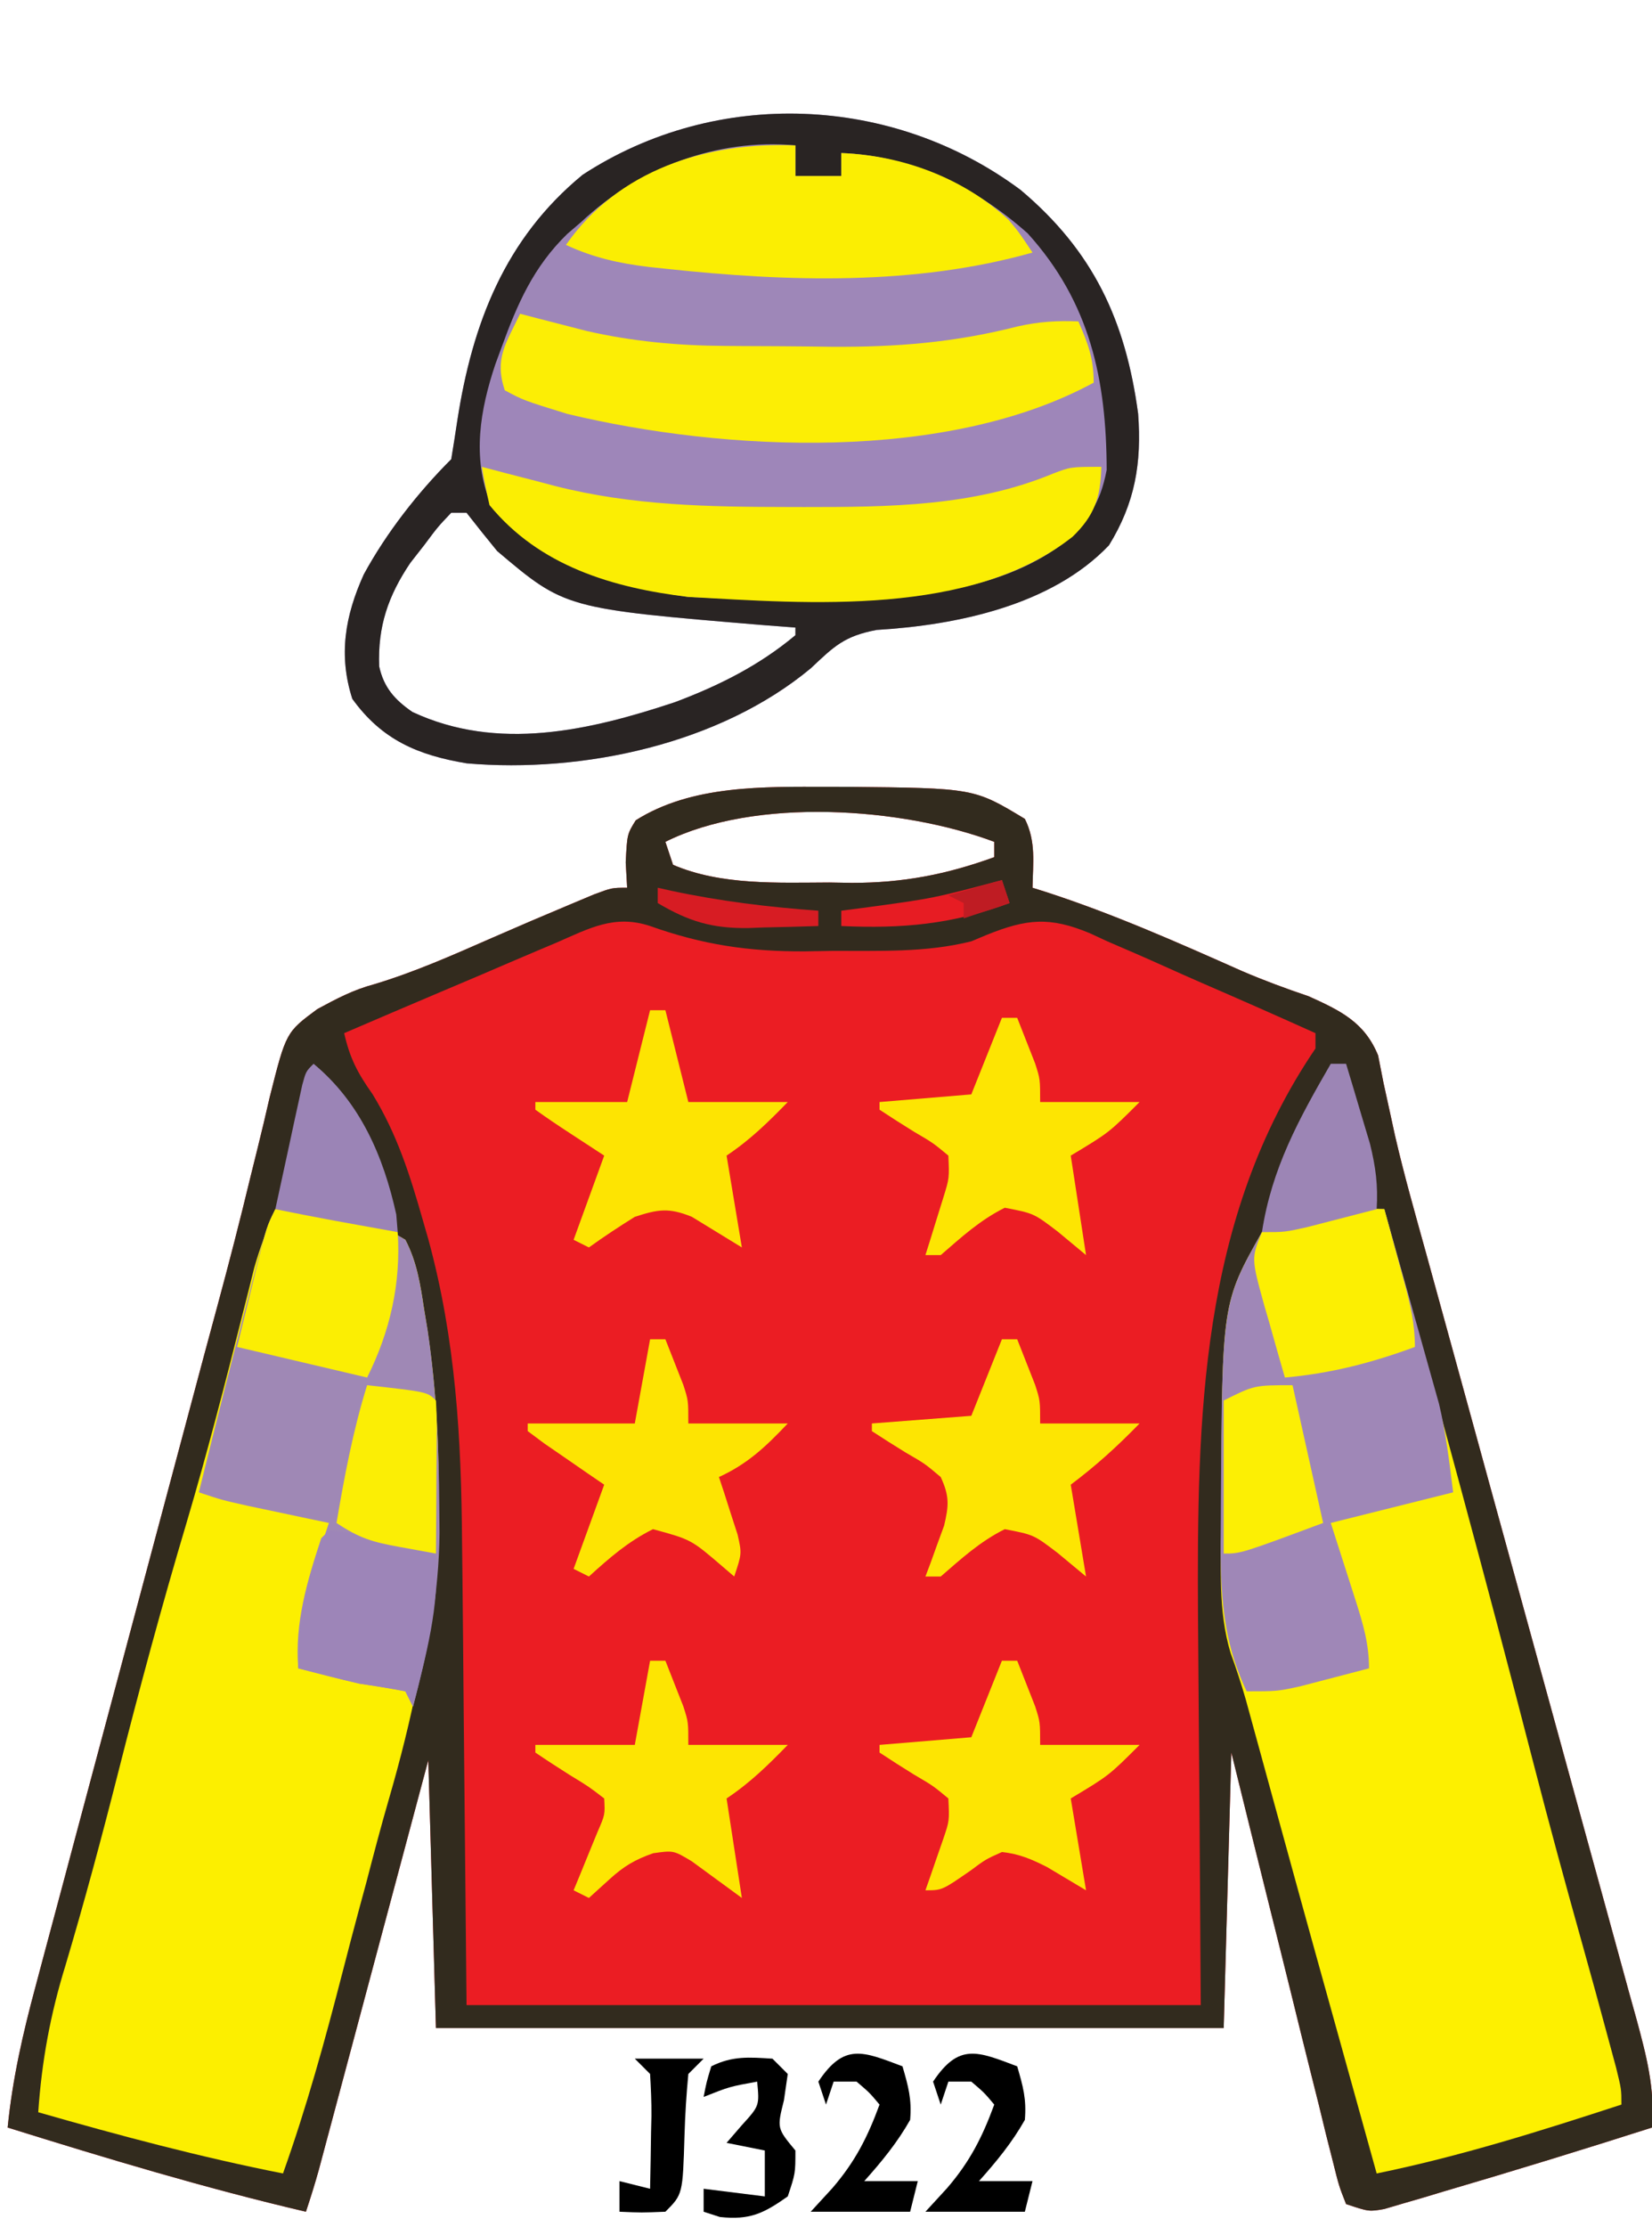
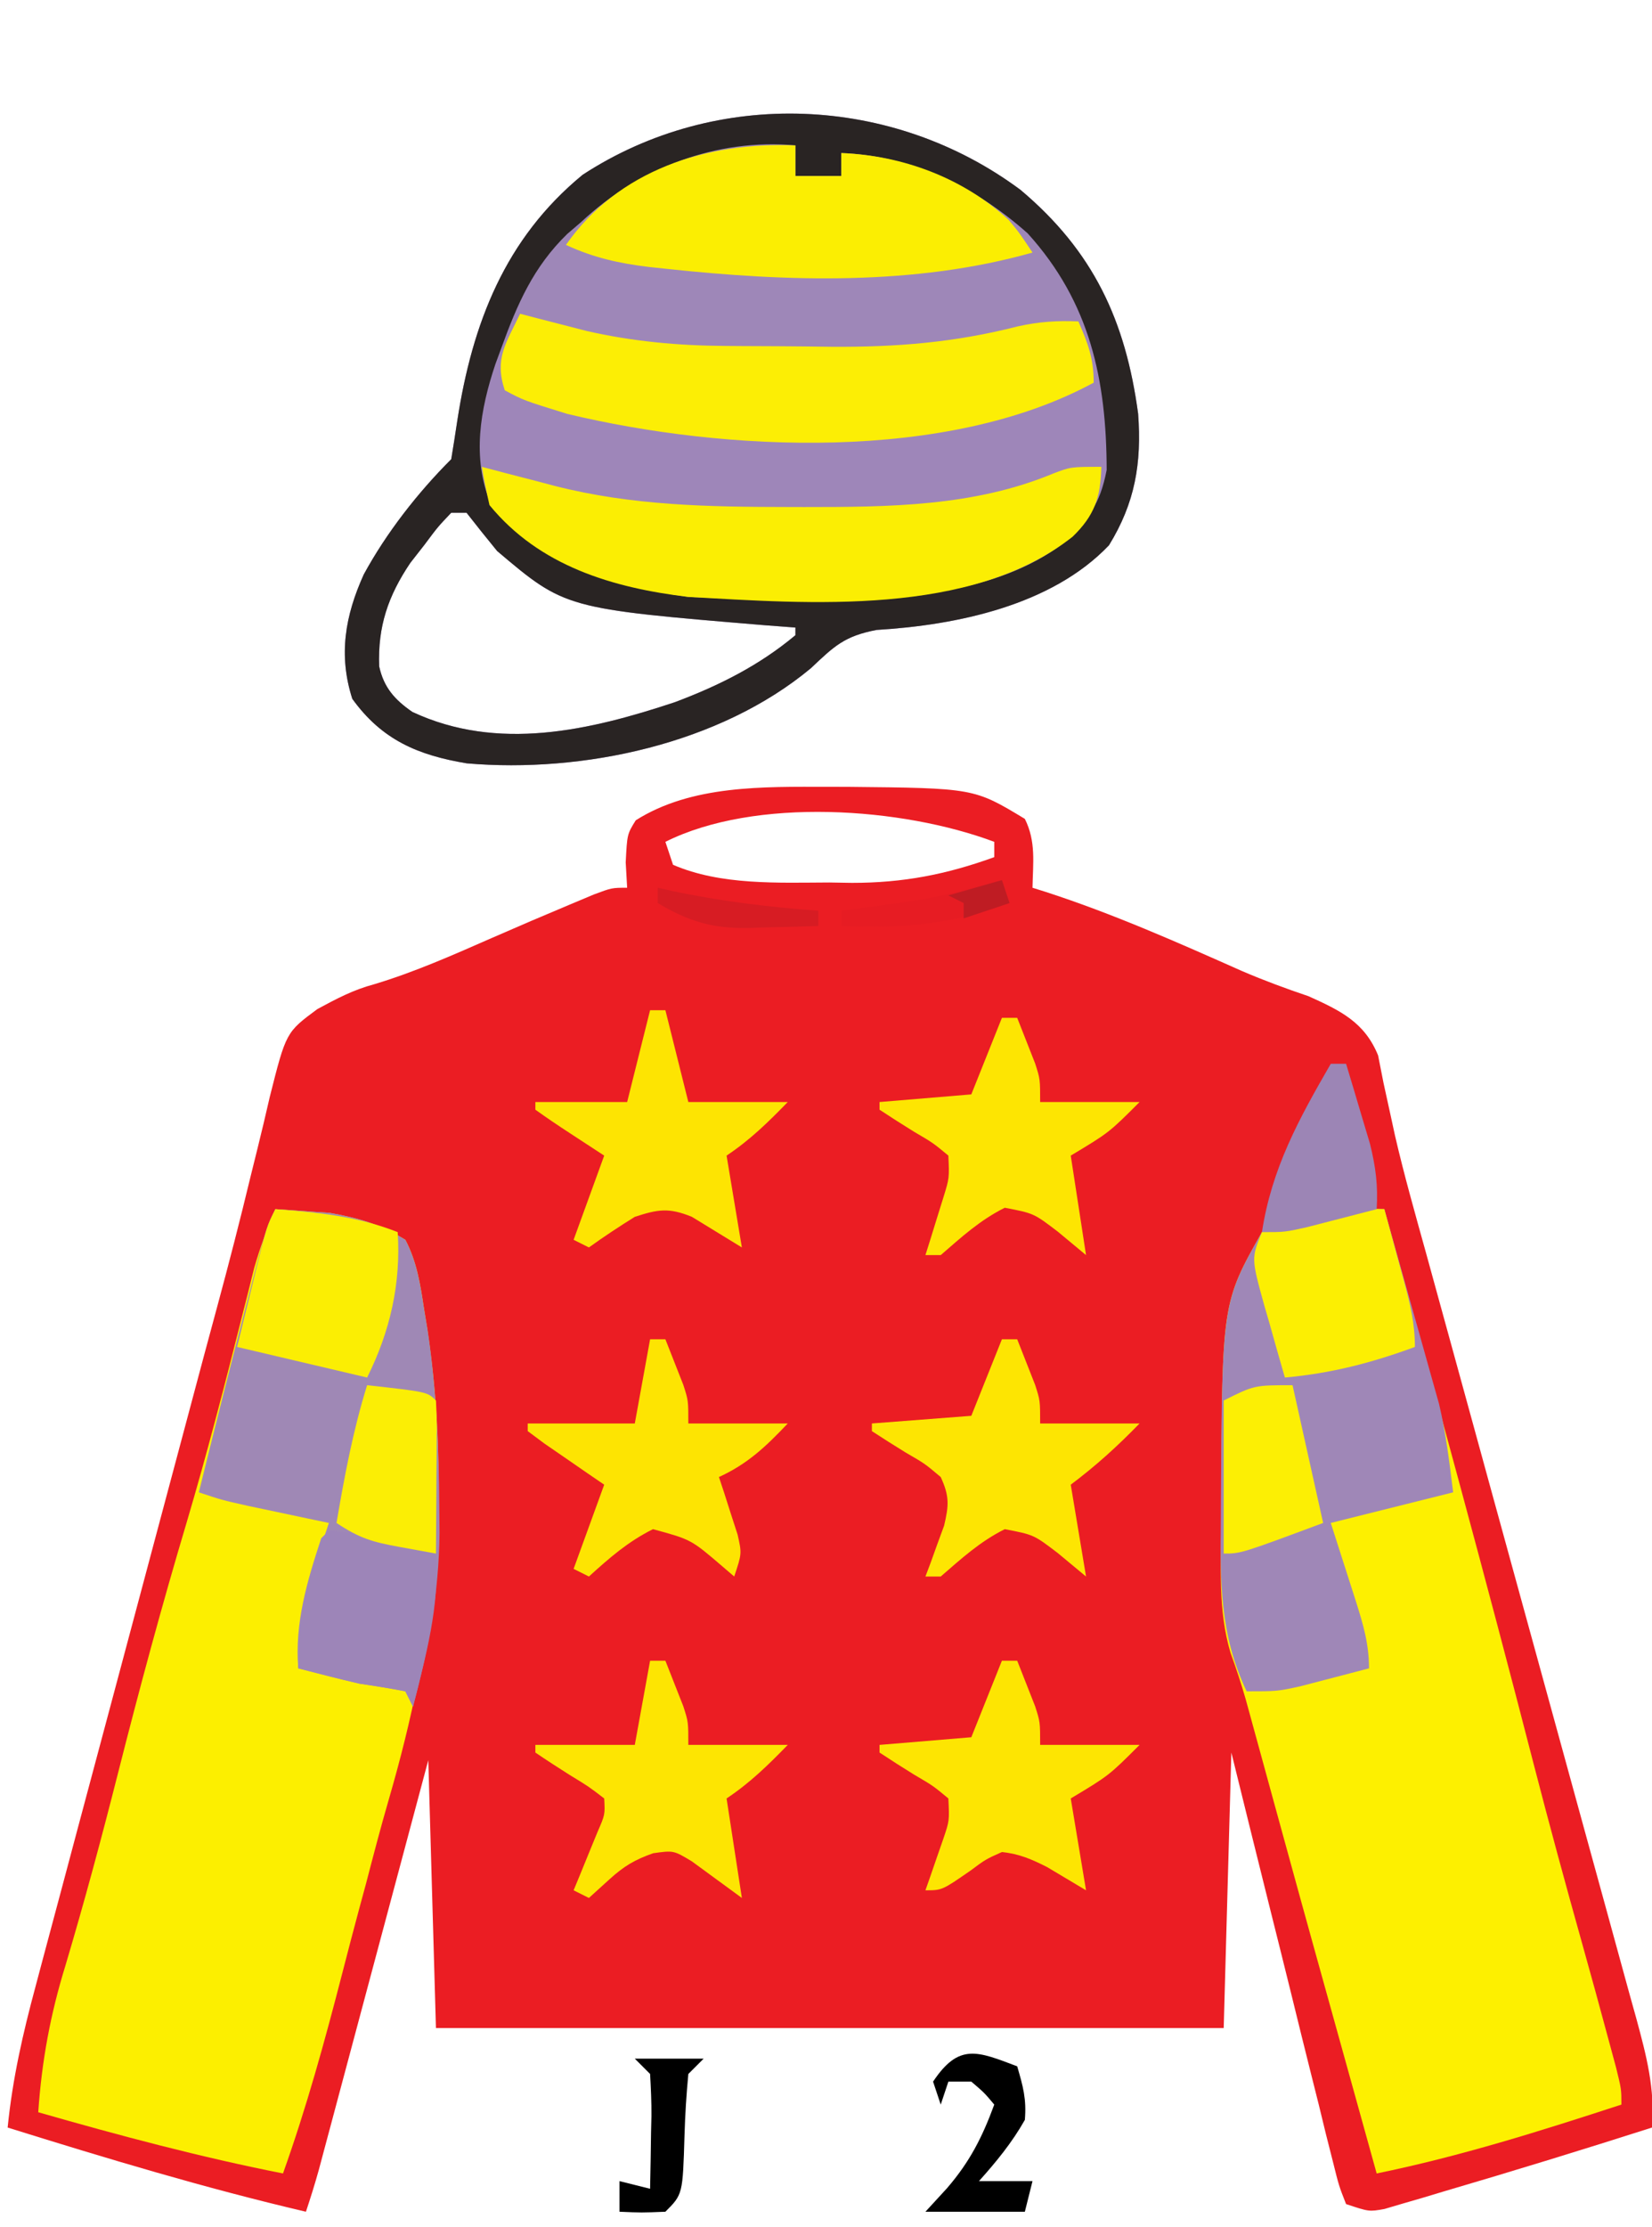
<svg xmlns="http://www.w3.org/2000/svg" version="1.1" width="216" height="291">
  <path d="M0 0 C0.828 0.001 1.657 0.002 2.51 0.002 C19.094 0.167 19.094 0.167 25.75 4.188 C27.228 7.144 26.81 9.93 26.75 13.188 C27.281 13.355 27.813 13.522 28.361 13.694 C37.232 16.559 45.677 20.311 54.188 24.091 C57.036 25.31 59.914 26.375 62.849 27.363 C67 29.239 70.16 30.744 71.937 35.094 C72.171 36.282 72.405 37.471 72.646 38.695 C72.959 40.146 73.277 41.597 73.599 43.046 C73.863 44.265 73.863 44.265 74.133 45.509 C75.334 50.721 76.804 55.863 78.233 61.016 C78.901 63.442 79.568 65.868 80.235 68.295 C80.581 69.552 80.927 70.809 81.284 72.104 C82.38 76.08 83.471 80.057 84.562 84.035 C84.938 85.405 85.314 86.776 85.69 88.147 C85.878 88.832 86.066 89.518 86.259 90.224 C88.791 99.456 91.327 108.688 93.871 117.917 C95.598 124.183 97.319 130.451 99.035 136.721 C99.939 140.026 100.847 143.331 101.761 146.633 C102.776 150.305 103.781 153.978 104.784 157.653 C105.086 158.738 105.389 159.822 105.7 160.94 C107.013 165.785 108.163 170.115 107.75 175.188 C98.679 178.087 89.576 180.88 80.438 183.562 C79.525 183.837 78.612 184.112 77.671 184.395 C76.814 184.644 75.957 184.892 75.074 185.148 C74.312 185.373 73.55 185.598 72.764 185.83 C70.75 186.188 70.75 186.188 67.75 185.188 C66.82 182.827 66.82 182.827 66.032 179.658 C65.582 177.886 65.582 177.886 65.123 176.079 C64.807 174.78 64.491 173.482 64.176 172.184 C63.845 170.862 63.513 169.541 63.18 168.219 C62.305 164.739 61.446 161.254 60.591 157.769 C59.715 154.214 58.825 150.663 57.936 147.111 C56.191 140.14 54.471 133.164 52.75 126.188 C52.42 138.067 52.09 149.947 51.75 162.188 C17.76 162.188 -16.23 162.188 -51.25 162.188 C-51.745 144.863 -51.745 144.863 -52.25 127.188 C-53.321 131.195 -54.392 135.203 -55.496 139.332 C-56.351 142.527 -57.205 145.722 -58.06 148.917 C-58.963 152.289 -59.865 155.662 -60.766 159.035 C-61.8 162.905 -62.835 166.775 -63.871 170.645 C-64.194 171.854 -64.517 173.063 -64.85 174.31 C-65.15 175.43 -65.45 176.551 -65.76 177.706 C-66.024 178.694 -66.288 179.683 -66.56 180.701 C-67.072 182.545 -67.645 184.372 -68.25 186.188 C-81.434 183.107 -94.328 179.216 -107.25 175.188 C-106.615 168.816 -105.254 162.861 -103.585 156.686 C-103.178 155.152 -103.178 155.152 -102.762 153.587 C-101.865 150.216 -100.96 146.846 -100.055 143.477 C-99.422 141.107 -98.79 138.737 -98.159 136.366 C-96.493 130.118 -94.82 123.872 -93.146 117.625 C-91.468 111.361 -89.797 105.094 -88.125 98.828 C-86.231 91.734 -84.337 84.64 -82.439 77.547 C-82.149 76.461 -81.859 75.376 -81.56 74.258 C-80.986 72.118 -80.408 69.979 -79.828 67.84 C-78.307 62.228 -76.857 56.608 -75.497 50.954 C-75.203 49.768 -74.908 48.581 -74.605 47.359 C-74.042 45.09 -73.5 42.816 -72.982 40.537 C-70.847 32.07 -70.847 32.07 -66.762 29.048 C-64.212 27.669 -62.061 26.525 -59.285 25.785 C-53.98 24.185 -49.008 21.972 -43.939 19.748 C-40.494 18.24 -37.04 16.763 -33.57 15.312 C-32.593 14.903 -31.616 14.493 -30.61 14.07 C-28.25 13.188 -28.25 13.188 -26.25 13.188 C-26.312 12.094 -26.374 11.001 -26.438 9.875 C-26.25 6.188 -26.25 6.188 -25.125 4.375 C-17.808 -0.259 -8.388 -0.009 0 0 Z M-21.25 7.188 C-20.92 8.178 -20.59 9.168 -20.25 10.188 C-13.992 12.893 -6.492 12.522 0.188 12.5 C1.16 12.516 2.133 12.532 3.135 12.549 C9.815 12.553 15.473 11.462 21.75 9.188 C21.75 8.527 21.75 7.867 21.75 7.188 C9.717 2.675 -9.493 1.309 -21.25 7.188 Z " fill="#EB1D23" transform="translate(108.25,102.812)" />
-   <path d="M0 0 C0.828 0.001 1.657 0.002 2.51 0.002 C19.094 0.167 19.094 0.167 25.75 4.188 C27.228 7.144 26.81 9.93 26.75 13.188 C27.281 13.355 27.813 13.522 28.361 13.694 C37.232 16.559 45.677 20.311 54.188 24.091 C57.036 25.31 59.914 26.375 62.849 27.363 C67 29.239 70.16 30.744 71.937 35.094 C72.171 36.282 72.405 37.471 72.646 38.695 C72.959 40.146 73.277 41.597 73.599 43.046 C73.863 44.265 73.863 44.265 74.133 45.509 C75.334 50.721 76.804 55.863 78.233 61.016 C78.901 63.442 79.568 65.868 80.235 68.295 C80.581 69.552 80.927 70.809 81.284 72.104 C82.38 76.08 83.471 80.057 84.562 84.035 C84.938 85.405 85.314 86.776 85.69 88.147 C85.878 88.832 86.066 89.518 86.259 90.224 C88.791 99.456 91.327 108.688 93.871 117.917 C95.598 124.183 97.319 130.451 99.035 136.721 C99.939 140.026 100.847 143.331 101.761 146.633 C102.776 150.305 103.781 153.978 104.784 157.653 C105.086 158.738 105.389 159.822 105.7 160.94 C107.013 165.785 108.163 170.115 107.75 175.188 C98.679 178.087 89.576 180.88 80.438 183.562 C79.525 183.837 78.612 184.112 77.671 184.395 C76.814 184.644 75.957 184.892 75.074 185.148 C74.312 185.373 73.55 185.598 72.764 185.83 C70.75 186.188 70.75 186.188 67.75 185.188 C66.82 182.827 66.82 182.827 66.032 179.658 C65.582 177.886 65.582 177.886 65.123 176.079 C64.807 174.78 64.491 173.482 64.176 172.184 C63.845 170.862 63.513 169.541 63.18 168.219 C62.305 164.739 61.446 161.254 60.591 157.769 C59.715 154.214 58.825 150.663 57.936 147.111 C56.191 140.14 54.471 133.164 52.75 126.188 C52.42 138.067 52.09 149.947 51.75 162.188 C17.76 162.188 -16.23 162.188 -51.25 162.188 C-51.745 144.863 -51.745 144.863 -52.25 127.188 C-53.321 131.195 -54.392 135.203 -55.496 139.332 C-56.351 142.527 -57.205 145.722 -58.06 148.917 C-58.963 152.289 -59.865 155.662 -60.766 159.035 C-61.8 162.905 -62.835 166.775 -63.871 170.645 C-64.194 171.854 -64.517 173.063 -64.85 174.31 C-65.15 175.43 -65.45 176.551 -65.76 177.706 C-66.024 178.694 -66.288 179.683 -66.56 180.701 C-67.072 182.545 -67.645 184.372 -68.25 186.188 C-81.434 183.107 -94.328 179.216 -107.25 175.188 C-106.615 168.816 -105.254 162.861 -103.585 156.686 C-103.178 155.152 -103.178 155.152 -102.762 153.587 C-101.865 150.216 -100.96 146.846 -100.055 143.477 C-99.422 141.107 -98.79 138.737 -98.159 136.366 C-96.493 130.118 -94.82 123.872 -93.146 117.625 C-91.468 111.361 -89.797 105.094 -88.125 98.828 C-86.231 91.734 -84.337 84.64 -82.439 77.547 C-82.149 76.461 -81.859 75.376 -81.56 74.258 C-80.986 72.118 -80.408 69.979 -79.828 67.84 C-78.307 62.228 -76.857 56.608 -75.497 50.954 C-75.203 49.768 -74.908 48.581 -74.605 47.359 C-74.042 45.09 -73.5 42.816 -72.982 40.537 C-70.847 32.07 -70.847 32.07 -66.762 29.048 C-64.212 27.669 -62.061 26.525 -59.285 25.785 C-53.98 24.185 -49.008 21.972 -43.939 19.748 C-40.494 18.24 -37.04 16.763 -33.57 15.312 C-32.593 14.903 -31.616 14.493 -30.61 14.07 C-28.25 13.188 -28.25 13.188 -26.25 13.188 C-26.312 12.094 -26.374 11.001 -26.438 9.875 C-26.25 6.188 -26.25 6.188 -25.125 4.375 C-17.808 -0.259 -8.388 -0.009 0 0 Z M-21.25 7.188 C-20.92 8.178 -20.59 9.168 -20.25 10.188 C-13.992 12.893 -6.492 12.522 0.188 12.5 C1.16 12.516 2.133 12.532 3.135 12.549 C9.815 12.553 15.473 11.462 21.75 9.188 C21.75 8.527 21.75 7.867 21.75 7.188 C9.717 2.675 -9.493 1.309 -21.25 7.188 Z M-35.516 20.371 C-36.309 20.705 -37.102 21.04 -37.92 21.384 C-40.451 22.454 -42.976 23.539 -45.5 24.625 C-47.216 25.353 -48.932 26.08 -50.648 26.807 C-54.854 28.588 -59.054 30.384 -63.25 32.188 C-62.517 35.437 -61.493 37.404 -59.562 40.125 C-56.359 45.327 -54.663 50.668 -53 56.5 C-52.754 57.353 -52.508 58.205 -52.255 59.084 C-48.651 72.272 -47.928 85.161 -47.836 98.738 C-47.819 100.294 -47.801 101.849 -47.782 103.405 C-47.72 109.103 -47.673 114.802 -47.625 120.5 C-47.439 139.65 -47.439 139.65 -47.25 159.188 C-15.57 159.188 16.11 159.188 48.75 159.188 C48.592 133.805 48.592 133.805 48.39 108.423 C48.251 82.497 48.618 56.44 63.75 34.188 C63.75 33.528 63.75 32.867 63.75 32.188 C58.804 29.959 53.842 27.77 48.864 25.614 C47.174 24.876 45.49 24.128 43.81 23.37 C41.386 22.277 38.948 21.224 36.504 20.176 C35.763 19.832 35.022 19.489 34.258 19.135 C29.013 16.945 26.004 17.235 20.755 19.349 C20.093 19.626 19.432 19.902 18.75 20.188 C12.77 21.69 6.693 21.411 0.562 21.438 C-0.619 21.458 -1.8 21.479 -3.018 21.5 C-10.35 21.533 -16.363 20.64 -23.25 18.188 C-27.921 16.646 -31.197 18.494 -35.516 20.371 Z " fill="#322B1E" transform="translate(108.25,102.812)" />
  <path d="M0 0 C9.491 7.988 13.719 17.025 15.367 29.242 C15.844 35.704 14.966 40.886 11.555 46.43 C4.049 54.306 -8.371 56.864 -18.82 57.492 C-23.064 58.297 -24.381 59.627 -27.422 62.496 C-39.367 72.435 -57.261 76.225 -72.406 74.926 C-78.777 73.864 -83.496 71.884 -87.383 66.492 C-89.212 60.79 -88.333 55.656 -85.883 50.242 C-82.914 44.789 -78.835 39.569 -74.445 35.18 C-74.169 33.493 -73.898 31.805 -73.648 30.114 C-71.697 17.491 -67.437 6.371 -57.266 -1.98 C-39.742 -13.412 -16.717 -12.444 0 0 Z M-74.445 42.18 C-76.195 44.02 -76.195 44.02 -77.945 46.367 C-78.554 47.144 -79.162 47.922 -79.789 48.723 C-82.704 53.047 -84.063 57.052 -83.867 62.25 C-83.261 65.022 -81.832 66.615 -79.527 68.207 C-68.357 73.425 -56.353 70.637 -45.195 66.93 C-39.426 64.762 -34.195 62.15 -29.445 58.18 C-29.445 57.85 -29.445 57.52 -29.445 57.18 C-30.738 57.082 -32.031 56.984 -33.363 56.883 C-59.547 54.709 -59.547 54.709 -68.445 47.18 C-69.797 45.528 -71.135 43.864 -72.445 42.18 C-73.105 42.18 -73.765 42.18 -74.445 42.18 Z " fill="#9E86B9" transform="translate(133.445,24.82)" />
  <path d="M0 0 C1.522 0.089 3.042 0.197 4.562 0.312 C5.833 0.4 5.833 0.4 7.129 0.488 C10.964 1.172 13.647 1.956 17 4 C18.507 6.878 18.957 9.807 19.438 13 C19.589 13.924 19.74 14.847 19.896 15.799 C23.042 37.246 20.882 56.336 14.854 77.06 C13.793 80.712 12.832 84.382 11.875 88.062 C11.573 89.174 11.272 90.285 10.961 91.43 C10.22 94.181 9.498 96.935 8.789 99.695 C6.497 108.588 4.092 117.345 1 126 C-9.833 123.858 -20.392 121.043 -31 118 C-30.537 111.294 -29.421 105.224 -27.438 98.812 C-24.957 90.484 -22.707 82.112 -20.57 73.689 C-17.781 62.694 -14.833 51.769 -11.585 40.898 C-8.927 31.93 -6.59 22.888 -4.308 13.817 C-4.035 12.739 -3.762 11.661 -3.48 10.551 C-3.242 9.599 -3.004 8.646 -2.759 7.665 C-2.006 5.02 -1.068 2.533 0 0 Z " fill="#FCEF00" transform="translate(36,158)" />
  <path d="M0 0 C6.677 24.099 13.268 48.215 19.509 72.431 C21.542 80.297 23.671 88.131 25.867 95.953 C27.04 100.129 28.185 104.312 29.312 108.5 C29.639 109.707 29.965 110.913 30.301 112.156 C31 115 31 115 31 117 C20.411 120.455 9.925 123.764 -1 126 C-1.303 124.909 -1.606 123.819 -1.918 122.695 C-2.118 121.977 -2.317 121.258 -2.523 120.518 C-2.974 118.892 -3.426 117.266 -3.878 115.64 C-4.972 111.699 -6.067 107.757 -7.164 103.816 C-7.547 102.44 -7.93 101.064 -8.312 99.688 C-8.508 98.984 -8.704 98.28 -8.906 97.554 C-10.288 92.582 -11.658 87.606 -13.023 82.629 C-13.565 80.658 -14.106 78.687 -14.648 76.715 C-15.178 74.786 -15.706 72.855 -16.234 70.925 C-16.563 69.727 -16.892 68.53 -17.23 67.297 C-17.67 65.693 -17.67 65.693 -18.118 64.058 C-18.705 62.022 -19.364 60.006 -20.092 58.016 C-21.788 52.384 -21.336 46.526 -21.312 40.688 C-21.312 40.018 -21.311 39.348 -21.31 38.658 C-21.235 12.273 -21.235 12.273 -16 3 C-13.574 1.855 -13.574 1.855 -10.688 1.188 C-9.743 0.954 -8.798 0.721 -7.824 0.48 C-5.144 0.024 -2.71 -0.035 0 0 Z " fill="#FDF000" transform="translate(181,158)" />
  <path d="M0 0 C0 1.32 0 2.64 0 4 C1.98 4 3.96 4 6 4 C6 3.01 6 2.02 6 1 C16.154 1.391 25.425 6.215 32.309 13.645 C35.873 18.608 39 24.812 39 31 C19.838 41.41 -9.075 40.055 -29.832 35.082 C-35.537 33.316 -35.537 33.316 -38 32 C-39.431 27.707 -38.146 25.188 -36.551 21.055 C-31.432 10.972 -23.336 4.834 -12.84 1.266 C-8.47 0.02 -4.489 -0.187 0 0 Z " fill="#9E87B8" transform="translate(104,19)" />
  <path d="M0 0 C9.491 7.988 13.719 17.025 15.367 29.242 C15.844 35.704 14.966 40.886 11.555 46.43 C4.049 54.306 -8.371 56.864 -18.82 57.492 C-23.064 58.297 -24.381 59.627 -27.422 62.496 C-39.367 72.435 -57.261 76.225 -72.406 74.926 C-78.777 73.864 -83.496 71.884 -87.383 66.492 C-89.212 60.79 -88.333 55.656 -85.883 50.242 C-82.914 44.789 -78.835 39.569 -74.445 35.18 C-74.169 33.493 -73.898 31.805 -73.648 30.114 C-71.697 17.491 -67.437 6.371 -57.266 -1.98 C-39.742 -13.412 -16.717 -12.444 0 0 Z M-57.445 4.18 C-58.35 4.955 -58.35 4.955 -59.273 5.746 C-63.706 10.054 -65.807 14.907 -67.883 20.617 C-68.272 21.673 -68.272 21.673 -68.668 22.749 C-70.669 28.701 -71.755 34.978 -69.32 40.93 C-62.521 49.089 -53.768 51.688 -43.445 53.18 C-38.926 53.419 -34.407 53.411 -29.883 53.43 C-28.683 53.45 -27.484 53.471 -26.248 53.492 C-15.839 53.537 -3.096 52.763 5.555 46.18 C8.907 42.838 10.344 41.263 11.254 36.586 C11.219 24.862 9.119 14.726 0.93 5.68 C-5.944 -0.443 -14.22 -4.466 -23.445 -4.82 C-23.445 -3.83 -23.445 -2.84 -23.445 -1.82 C-25.425 -1.82 -27.405 -1.82 -29.445 -1.82 C-29.445 -3.14 -29.445 -4.46 -29.445 -5.82 C-39.747 -6.779 -49.985 -2.835 -57.445 4.18 Z M-74.445 42.18 C-76.195 44.02 -76.195 44.02 -77.945 46.367 C-78.554 47.144 -79.162 47.922 -79.789 48.723 C-82.704 53.047 -84.063 57.052 -83.867 62.25 C-83.261 65.022 -81.832 66.615 -79.527 68.207 C-68.357 73.425 -56.353 70.637 -45.195 66.93 C-39.426 64.762 -34.195 62.15 -29.445 58.18 C-29.445 57.85 -29.445 57.52 -29.445 57.18 C-30.738 57.082 -32.031 56.984 -33.363 56.883 C-59.547 54.709 -59.547 54.709 -68.445 47.18 C-69.797 45.528 -71.135 43.864 -72.445 42.18 C-73.105 42.18 -73.765 42.18 -74.445 42.18 Z " fill="#292423" transform="translate(133.445,24.82)" />
  <path d="M0 0 C1.522 0.089 3.042 0.197 4.562 0.312 C5.833 0.4 5.833 0.4 7.129 0.488 C10.964 1.172 13.647 1.956 17 4 C18.507 6.878 18.955 9.807 19.438 13 C19.592 13.913 19.746 14.825 19.905 15.766 C21.066 23.49 21.382 31.196 21.438 39 C21.448 40.096 21.458 41.191 21.469 42.32 C21.384 50.199 20.04 57.401 18 65 C17.67 64.34 17.34 63.68 17 63 C15.01 62.612 13.006 62.292 11 62 C8.32 61.379 5.664 60.689 3 60 C2.771 55.283 3.538 51.603 5 47.125 C5.371 45.973 5.742 44.82 6.125 43.633 C6.558 42.33 6.558 42.33 7 41 C6.024 40.795 5.048 40.59 4.043 40.379 C2.771 40.109 1.498 39.84 0.188 39.562 C-1.077 39.296 -2.342 39.029 -3.645 38.754 C-7 38 -7 38 -10 37 C-7.826 28.194 -5.605 19.401 -3.312 10.625 C-3.098 9.799 -2.884 8.973 -2.663 8.122 C-1.118 2.235 -1.118 2.235 0 0 Z " fill="#9F88B5" transform="translate(36,158)" />
  <path d="M0 0 C1.128 3.982 2.249 7.965 3.363 11.951 C3.742 13.303 4.123 14.655 4.507 16.006 C5.061 17.961 5.607 19.918 6.152 21.875 C6.482 23.048 6.812 24.221 7.152 25.43 C8.055 29.23 8.516 33.125 9 37 C3.72 38.32 -1.56 39.64 -7 41 C-5.359 46.132 -5.359 46.132 -3.709 51.261 C-2.756 54.277 -2 56.819 -2 60 C-3.915 60.506 -5.832 61.004 -7.75 61.5 C-8.817 61.778 -9.885 62.057 -10.984 62.344 C-14 63 -14 63 -18 63 C-21.535 55.583 -21.461 48.684 -21.375 40.562 C-21.372 39.898 -21.368 39.233 -21.365 38.549 C-21.21 12.23 -21.21 12.23 -16 3 C-13.574 1.855 -13.574 1.855 -10.688 1.188 C-9.743 0.954 -8.798 0.721 -7.824 0.48 C-5.144 0.024 -2.71 -0.035 0 0 Z " fill="#9F87B7" transform="translate(181,158)" />
  <path d="M0 0 C1.051 0.277 2.101 0.554 3.184 0.84 C4.601 1.206 6.019 1.572 7.438 1.938 C8.125 2.12 8.813 2.302 9.521 2.49 C19.638 5.078 29.654 5.237 40.062 5.25 C40.75 5.252 41.437 5.253 42.145 5.255 C53.154 5.257 64.322 5.193 74.648 0.898 C77 0 77 0 81 0 C80.904 4.019 80.096 6.37 77.25 9.125 C64.007 19.593 42.741 17.871 27 17 C17.138 15.819 7.527 12.978 1 5 C0.619 3.344 0.279 1.677 0 0 Z " fill="#FBEE03" transform="translate(63,61)" />
  <path d="M0 0 C0.785 0.205 1.57 0.41 2.379 0.621 C3.429 0.891 4.48 1.16 5.562 1.438 C6.595 1.704 7.628 1.971 8.691 2.246 C14.739 3.624 20.657 4.165 26.848 4.203 C27.948 4.212 27.948 4.212 29.071 4.22 C30.618 4.23 32.165 4.236 33.713 4.24 C36.032 4.25 38.351 4.281 40.67 4.312 C49.176 4.371 56.802 3.765 65.08 1.647 C67.832 1.037 70.194 0.877 73 1 C74.257 3.906 75 5.796 75 9 C55.838 19.41 26.925 18.055 6.168 13.082 C0.463 11.316 0.463 11.316 -2 10 C-3.392 5.824 -1.823 3.865 0 0 Z " fill="#FCEE05" transform="translate(68,41)" />
  <path d="M0 0 C0 1.32 0 2.64 0 4 C1.98 4 3.96 4 6 4 C6 3.01 6 2.02 6 1 C14.012 1.308 21.912 4.235 27.879 9.73 C29.25 11.375 29.25 11.375 31 14 C15.625 18.351 -1.1 17.824 -16.875 16.125 C-17.618 16.047 -18.36 15.968 -19.125 15.887 C-23.036 15.417 -26.425 14.668 -30 13 C-23.171 3.211 -11.608 -0.484 0 0 Z " fill="#FBEE02" transform="translate(104,19)" />
  <path d="M0 0 C0.66 0 1.32 0 2 0 C2.506 1.268 3.005 2.54 3.5 3.812 C3.778 4.52 4.057 5.228 4.344 5.957 C5 8 5 8 5 11 C9.29 11 13.58 11 18 11 C15.105 13.975 12.338 16.496 9 19 C9.66 22.96 10.32 26.92 11 31 C9.783 29.989 8.566 28.979 7.312 27.938 C4.168 25.541 4.168 25.541 0.375 24.812 C-2.87 26.435 -5.257 28.623 -8 31 C-8.66 31 -9.32 31 -10 31 C-9.772 30.397 -9.544 29.793 -9.309 29.172 C-9.021 28.373 -8.734 27.573 -8.438 26.75 C-8.147 25.961 -7.857 25.172 -7.559 24.359 C-6.926 21.688 -6.854 20.492 -8 18 C-10.067 16.256 -10.067 16.256 -12.562 14.812 C-14.053 13.894 -15.536 12.961 -17 12 C-17 11.67 -17 11.34 -17 11 C-10.565 10.505 -10.565 10.505 -4 10 C-2.68 6.7 -1.36 3.4 0 0 Z " fill="#FDE502" transform="translate(131,175)" />
  <path d="M0 0 C0.66 0 1.32 0 2 0 C2.506 1.268 3.005 2.54 3.5 3.812 C3.778 4.52 4.057 5.228 4.344 5.957 C5 8 5 8 5 11 C9.29 11 13.58 11 18 11 C15.151 14.008 12.765 16.278 9 18 C9.228 18.687 9.456 19.374 9.691 20.082 C9.979 20.983 10.266 21.884 10.562 22.812 C10.853 23.706 11.143 24.599 11.441 25.52 C12 28 12 28 11 31 C10.481 30.555 9.961 30.111 9.426 29.652 C5.361 26.167 5.361 26.167 0.375 24.812 C-2.897 26.448 -5.289 28.541 -8 31 C-8.66 30.67 -9.32 30.34 -10 30 C-8.02 24.555 -8.02 24.555 -6 19 C-6.722 18.506 -7.444 18.013 -8.188 17.504 C-9.58 16.543 -9.58 16.543 -11 15.562 C-11.928 14.924 -12.856 14.286 -13.812 13.629 C-14.895 12.823 -14.895 12.823 -16 12 C-16 11.67 -16 11.34 -16 11 C-11.38 11 -6.76 11 -2 11 C-1.34 7.37 -0.68 3.74 0 0 Z " fill="#FDE402" transform="translate(85,175)" />
  <path d="M0 0 C0.66 0 1.32 0 2 0 C2.506 1.268 3.005 2.54 3.5 3.812 C3.778 4.52 4.057 5.228 4.344 5.957 C5 8 5 8 5 11 C9.29 11 13.58 11 18 11 C14 15 14 15 9 18 C9.66 22.29 10.32 26.58 11 31 C9.783 29.989 8.566 28.979 7.312 27.938 C4.168 25.541 4.168 25.541 0.375 24.812 C-2.87 26.435 -5.257 28.623 -8 31 C-8.66 31 -9.32 31 -10 31 C-9.783 30.313 -9.567 29.626 -9.344 28.918 C-9.065 28.017 -8.787 27.116 -8.5 26.188 C-8.222 25.294 -7.943 24.401 -7.656 23.48 C-6.872 20.944 -6.872 20.944 -7 18 C-8.998 16.341 -8.998 16.341 -11.5 14.875 C-13.013 13.937 -14.516 12.983 -16 12 C-16 11.67 -16 11.34 -16 11 C-10.06 10.505 -10.06 10.505 -4 10 C-2.68 6.7 -1.36 3.4 0 0 Z " fill="#FDE502" transform="translate(131,133)" />
  <path d="M0 0 C0.66 0 1.32 0 2 0 C2.506 1.268 3.005 2.54 3.5 3.812 C3.778 4.52 4.057 5.228 4.344 5.957 C5 8 5 8 5 11 C9.29 11 13.58 11 18 11 C14 15 14 15 9 18 C9.66 21.96 10.32 25.92 11 30 C9.307 28.991 7.615 27.982 5.922 26.973 C3.862 25.93 2.302 25.249 0 25 C-2.134 25.958 -2.134 25.958 -4.125 27.438 C-7.826 30 -7.826 30 -10 30 C-9.675 29.078 -9.675 29.078 -9.344 28.137 C-9.065 27.328 -8.787 26.52 -8.5 25.688 C-8.222 24.887 -7.943 24.086 -7.656 23.262 C-6.861 20.912 -6.861 20.912 -7 18 C-8.998 16.341 -8.998 16.341 -11.5 14.875 C-13.013 13.937 -14.516 12.983 -16 12 C-16 11.67 -16 11.34 -16 11 C-10.06 10.505 -10.06 10.505 -4 10 C-2.68 6.7 -1.36 3.4 0 0 Z " fill="#FDE502" transform="translate(131,217)" />
  <path d="M0 0 C0.66 0 1.32 0 2 0 C2.99 3.96 3.98 7.92 5 12 C9.29 12 13.58 12 18 12 C15.422 14.648 13.084 16.944 10 19 C10.66 22.96 11.32 26.92 12 31 C9.819 29.665 7.638 28.331 5.457 26.996 C2.449 25.777 1.056 26.008 -2 27 C-4.04 28.27 -6.05 29.594 -8 31 C-8.66 30.67 -9.32 30.34 -10 30 C-8.02 24.555 -8.02 24.555 -6 19 C-7.485 18.031 -8.97 17.061 -10.5 16.062 C-12.019 15.071 -13.525 14.057 -15 13 C-15 12.67 -15 12.34 -15 12 C-11.04 12 -7.08 12 -3 12 C-2.01 8.04 -1.02 4.08 0 0 Z " fill="#FDE402" transform="translate(85,132)" />
  <path d="M0 0 C0.66 0 1.32 0 2 0 C2.506 1.268 3.005 2.54 3.5 3.812 C3.778 4.52 4.057 5.228 4.344 5.957 C5 8 5 8 5 11 C9.29 11 13.58 11 18 11 C15.422 13.648 13.084 15.944 10 18 C10.66 22.29 11.32 26.58 12 31 C9.819 29.405 7.638 27.81 5.457 26.215 C3.068 24.781 3.068 24.781 0.406 25.156 C-2.016 26.006 -3.425 26.851 -5.312 28.562 C-6.199 29.367 -7.086 30.171 -8 31 C-8.66 30.67 -9.32 30.34 -10 30 C-9.711 29.301 -9.422 28.603 -9.125 27.883 C-8.568 26.518 -8.568 26.518 -8 25.125 C-7.629 24.22 -7.258 23.315 -6.875 22.383 C-5.885 20.11 -5.885 20.11 -6 18 C-8.021 16.447 -8.021 16.447 -10.5 14.938 C-12.015 13.981 -13.519 13.008 -15 12 C-15 11.67 -15 11.34 -15 11 C-10.71 11 -6.42 11 -2 11 C-1.34 7.37 -0.68 3.74 0 0 Z " fill="#FDE502" transform="translate(85,217)" />
  <path d="M0 0 C5.605 0.421 10.721 0.916 16 3 C16.436 9.689 15.009 15.981 12 22 C3.585 20.02 3.585 20.02 -5 18 C-4.361 15.401 -3.721 12.803 -3.062 10.125 C-2.863 9.308 -2.663 8.491 -2.457 7.649 C-1.111 2.222 -1.111 2.222 0 0 Z " fill="#FBEE03" transform="translate(36,158)" />
  <path d="M0 0 C0.671 2.436 1.337 4.874 2 7.312 C2.191 8.003 2.382 8.693 2.578 9.404 C3.377 12.358 4 14.926 4 18 C-1.694 20.096 -6.952 21.45 -13 22 C-13.7 19.586 -14.385 17.17 -15.062 14.75 C-15.361 13.727 -15.361 13.727 -15.666 12.684 C-17.4 6.417 -17.4 6.417 -16 3 C-14.273 2.492 -12.543 1.994 -10.812 1.5 C-9.85 1.222 -8.887 0.943 -7.895 0.656 C-5.147 0.033 -2.804 -0.123 0 0 Z " fill="#FCEF02" transform="translate(181,158)" />
  <path d="M0 0 C4.988 0.423 9.287 1.233 14 3 C14.485 9.945 12.693 16.299 11 23 C10.67 22.34 10.34 21.68 10 21 C8.01 20.612 6.006 20.292 4 20 C1.32 19.379 -1.336 18.689 -4 18 C-4.482 12.049 -2.843 6.604 -1 1 C-0.67 0.67 -0.34 0.34 0 0 Z " fill="#9D85B8" transform="translate(43,200)" />
  <path d="M0 0 C7.875 0.875 7.875 0.875 9 2 C9.087 3.489 9.107 4.981 9.098 6.473 C9.094 7.372 9.091 8.271 9.088 9.197 C9.08 10.143 9.071 11.088 9.062 12.062 C9.058 13.012 9.053 13.961 9.049 14.939 C9.037 17.293 9.021 19.646 9 22 C8.262 21.866 7.524 21.732 6.763 21.593 C5.488 21.361 5.488 21.361 4.188 21.125 C0.71 20.493 -0.996 20.003 -4 18 C-2.961 11.889 -1.843 5.923 0 0 Z " fill="#FBEE05" transform="translate(48,181)" />
  <path d="M0 0 C1.32 5.94 2.64 11.88 4 18 C-6.75 22 -6.75 22 -9 22 C-9 15.4 -9 8.8 -9 2 C-5 0 -5 0 0 0 Z " fill="#FCEF04" transform="translate(169,181)" />
-   <path d="M0 0 C6.09 5.046 9.129 12.047 10.812 19.688 C10.874 20.451 10.936 21.214 11 22 C9.271 21.688 7.542 21.375 5.812 21.062 C4.85 20.888 3.887 20.714 2.895 20.535 C0.258 20.048 -2.372 19.533 -5 19 C-4.359 16.02 -3.712 13.041 -3.062 10.062 C-2.88 9.212 -2.698 8.362 -2.51 7.486 C-2.333 6.677 -2.155 5.869 -1.973 5.035 C-1.729 3.912 -1.729 3.912 -1.481 2.766 C-1 1 -1 1 0 0 Z " fill="#9B84B6" transform="translate(41,139)" />
  <path d="M0 0 C0.66 0 1.32 0 2 0 C2.675 2.227 3.34 4.456 4 6.688 C4.371 7.929 4.742 9.17 5.125 10.449 C5.877 13.501 6.19 15.889 6 19 C4.064 19.504 2.126 20.003 0.188 20.5 C-0.891 20.778 -1.97 21.057 -3.082 21.344 C-6 22 -6 22 -9 22 C-7.729 13.665 -4.172 7.218 0 0 Z " fill="#9C85B5" transform="translate(174,139)" />
  <path d="M0 0 C0.774 2.653 1.228 4.293 1 7 C-0.674 9.962 -2.734 12.471 -5 15 C-2.69 15 -0.38 15 2 15 C1.67 16.32 1.34 17.64 1 19 C-3.29 19 -7.58 19 -12 19 C-11.072 17.989 -10.144 16.979 -9.188 15.938 C-6.2 12.477 -4.57 9.274 -3 5 C-4.312 3.438 -4.312 3.438 -6 2 C-6.99 2 -7.98 2 -9 2 C-9.33 2.99 -9.66 3.98 -10 5 C-10.33 4.01 -10.66 3.02 -11 2 C-7.61 -3.085 -5.187 -1.959 0 0 Z " fill="#000000" transform="translate(133,270)" />
-   <path d="M0 0 C0.774 2.653 1.228 4.293 1 7 C-0.674 9.962 -2.734 12.471 -5 15 C-2.69 15 -0.38 15 2 15 C1.67 16.32 1.34 17.64 1 19 C-3.29 19 -7.58 19 -12 19 C-11.072 17.989 -10.144 16.979 -9.188 15.938 C-6.2 12.477 -4.57 9.274 -3 5 C-4.312 3.438 -4.312 3.438 -6 2 C-6.99 2 -7.98 2 -9 2 C-9.33 2.99 -9.66 3.98 -10 5 C-10.33 4.01 -10.66 3.02 -11 2 C-7.61 -3.085 -5.187 -1.959 0 0 Z " fill="#000000" transform="translate(118,270)" />
-   <path d="M0 0 C0.66 0.66 1.32 1.32 2 2 C1.835 3.134 1.67 4.269 1.5 5.438 C0.584 9.096 0.584 9.096 3 12 C3 15 3 15 2 18 C-1.183 20.243 -2.976 21.111 -6.875 20.688 C-7.576 20.461 -8.277 20.234 -9 20 C-9 19.01 -9 18.02 -9 17 C-6.36 17.33 -3.72 17.66 -1 18 C-1 16.02 -1 14.04 -1 12 C-2.65 11.67 -4.3 11.34 -6 11 C-5.34 10.237 -4.68 9.474 -4 8.688 C-1.701 6.157 -1.701 6.157 -2 3 C-5.61 3.656 -5.61 3.656 -9 5 C-8.625 3.062 -8.625 3.062 -8 1 C-5.237 -0.381 -3.053 -0.191 0 0 Z " fill="#000000" transform="translate(101,269)" />
  <path d="M0 0 C2.97 0 5.94 0 9 0 C8.34 0.66 7.68 1.32 7 2 C6.745 4.689 6.58 7.306 6.5 10 C6.27 17.73 6.27 17.73 4 20 C0.875 20.125 0.875 20.125 -2 20 C-2 18.68 -2 17.36 -2 16 C-0.68 16.33 0.64 16.66 2 17 C2.054 14.541 2.094 12.084 2.125 9.625 C2.142 8.926 2.159 8.228 2.176 7.508 C2.193 5.671 2.103 3.834 2 2 C1.34 1.34 0.68 0.68 0 0 Z " fill="#000000" transform="translate(83,269)" />
  <path d="M0 0 C0.33 0.99 0.66 1.98 1 3 C-6.465 5.775 -13.067 6.368 -21 6 C-21 5.34 -21 4.68 -21 4 C-20.071 3.879 -19.141 3.758 -18.184 3.633 C-8.964 2.388 -8.964 2.388 0 0 Z " fill="#E71C23" transform="translate(131,115)" />
  <path d="M0 0 C0.594 0.133 1.189 0.266 1.801 0.402 C8.185 1.763 14.492 2.53 21 3 C21 3.66 21 4.32 21 5 C18.624 5.082 16.251 5.141 13.875 5.188 C13.21 5.213 12.545 5.238 11.859 5.264 C7.131 5.333 4.049 4.403 0 2 C0 1.34 0 0.68 0 0 Z " fill="#D71C23" transform="translate(86,116)" />
  <path d="M0 0 C0.33 0.99 0.66 1.98 1 3 C-0.98 3.66 -2.96 4.32 -5 5 C-5 4.34 -5 3.68 -5 3 C-5.66 2.67 -6.32 2.34 -7 2 C-4.69 1.34 -2.38 0.68 0 0 Z " fill="#BF1C23" transform="translate(131,115)" />
</svg>